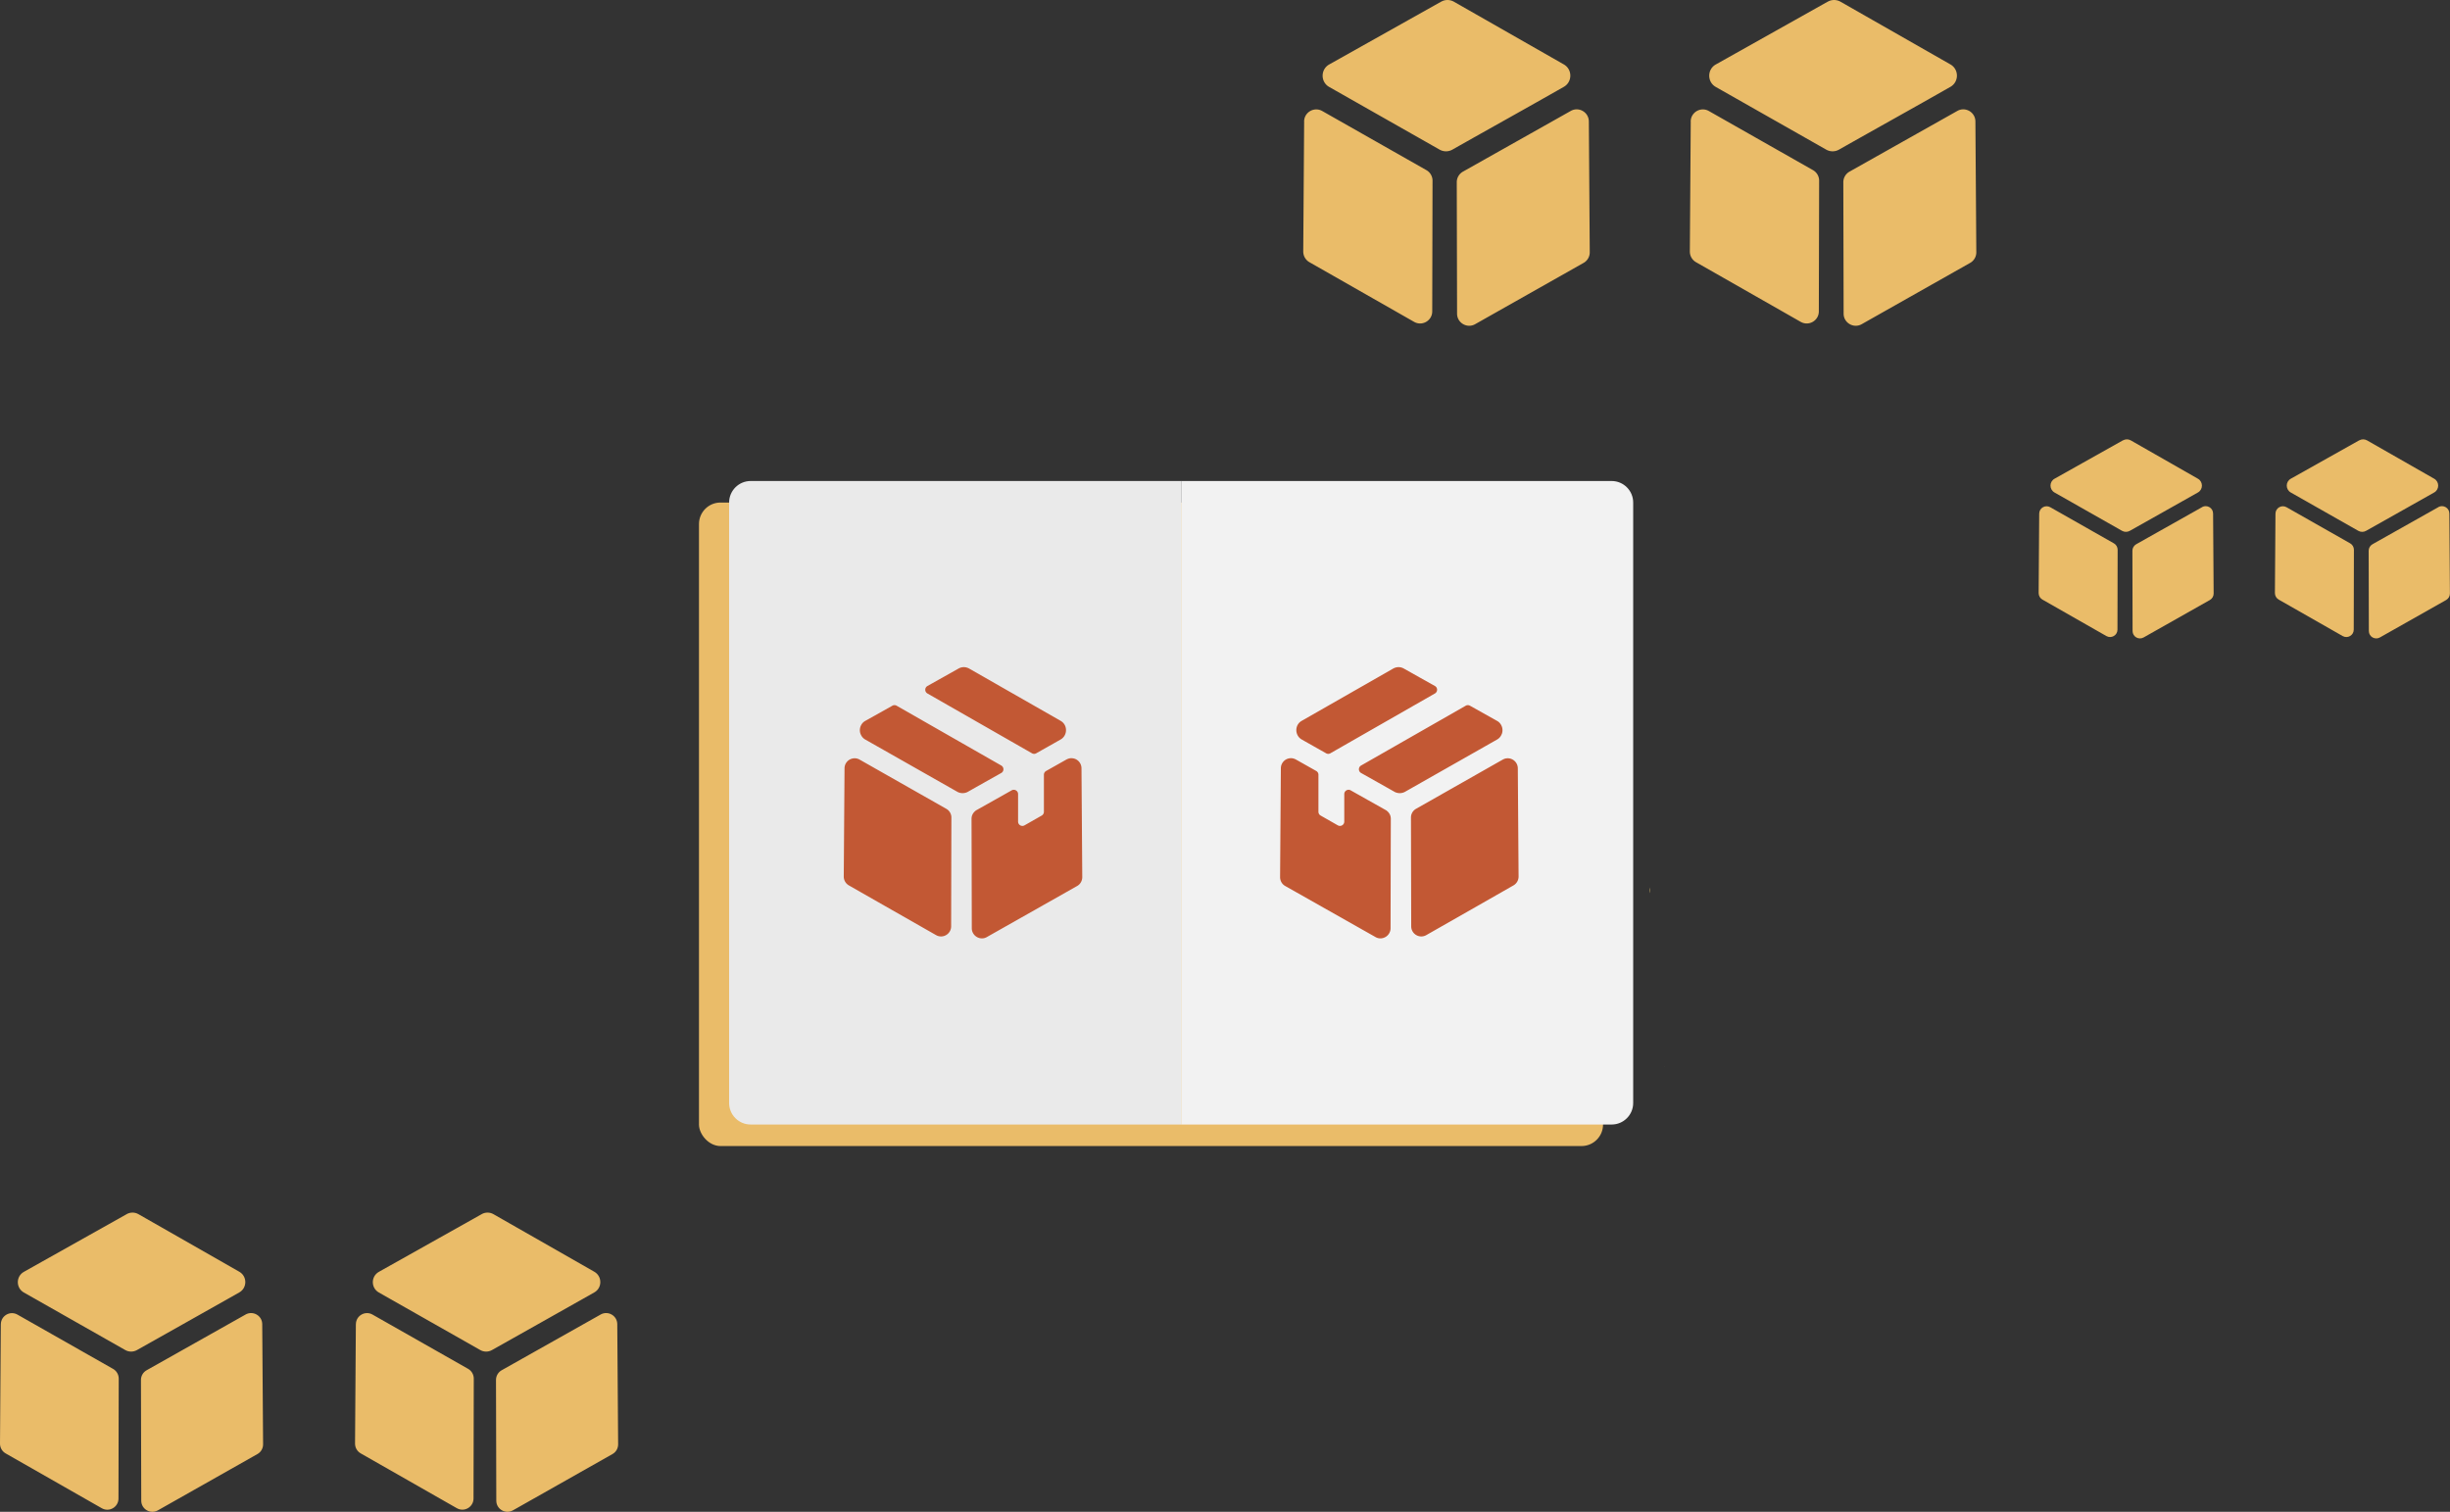
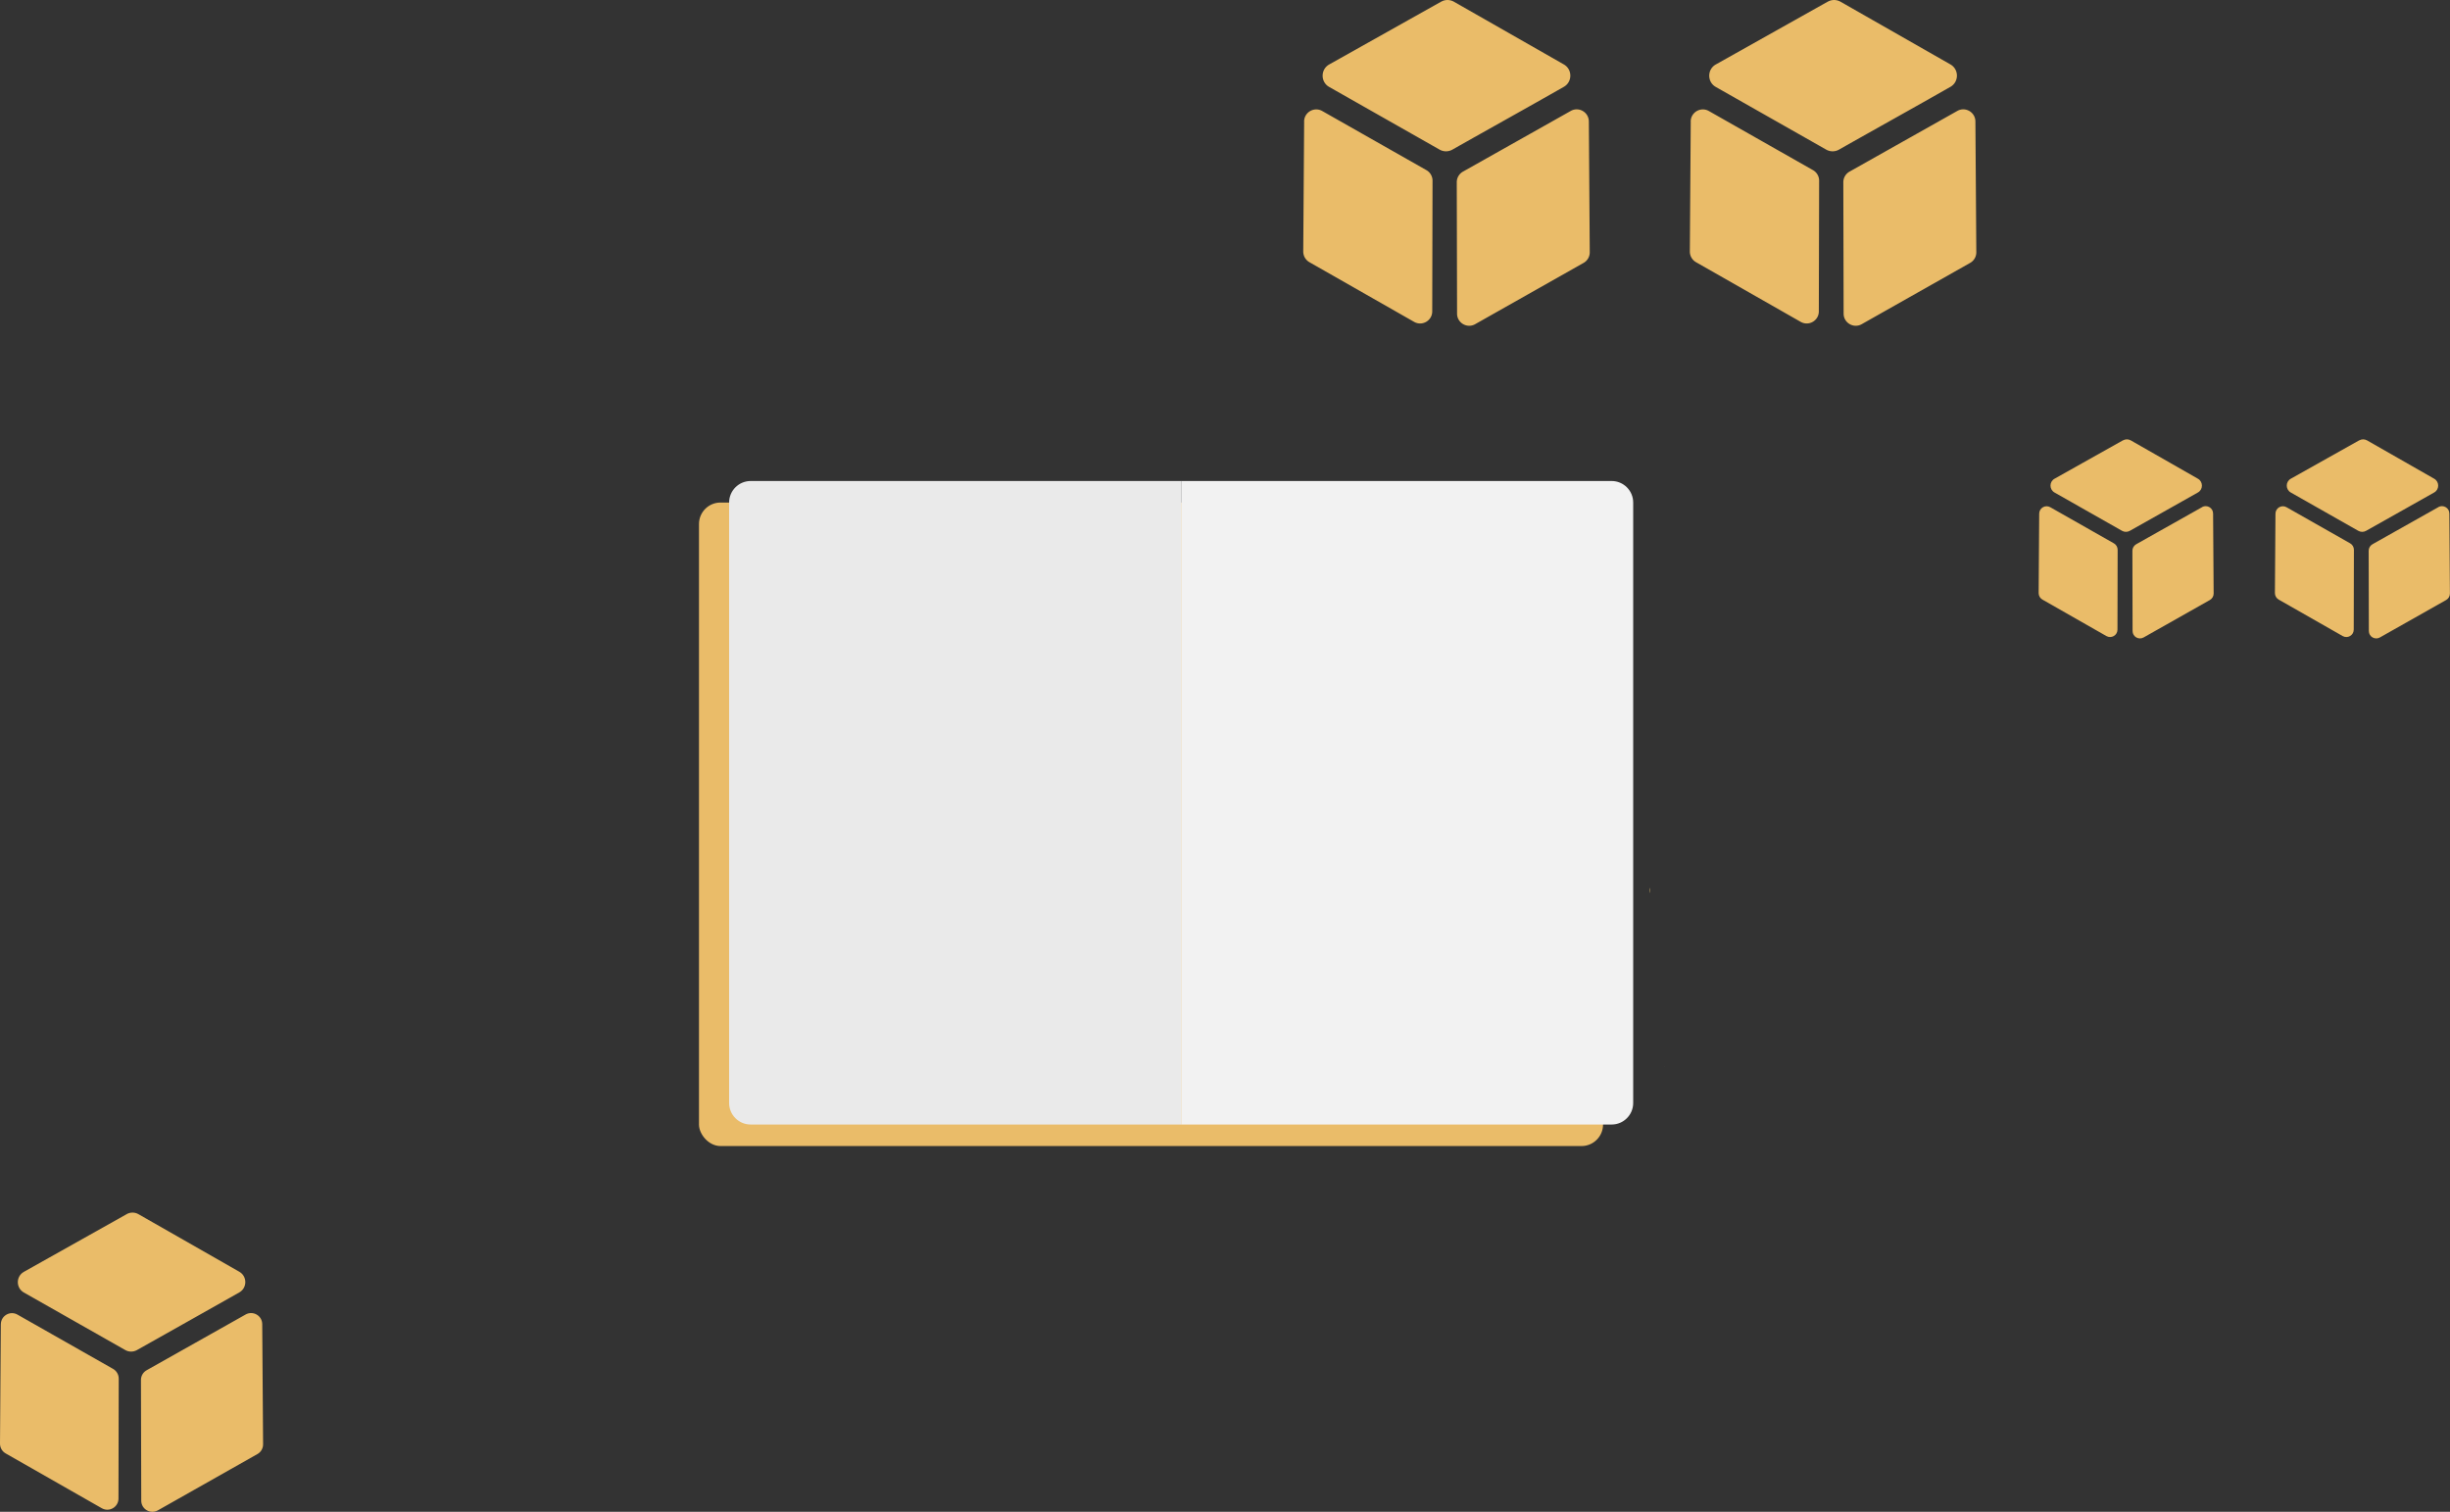
<svg xmlns="http://www.w3.org/2000/svg" id="Ebene_1" data-name="Ebene 1" viewBox="0 0 569.09 351.2">
  <rect x="0" y="0" width="569.09" height="351.2" fill="#333333" stroke="none" />
  <defs>
    <style>.cls-2,.cls-4,.cls-5{stroke-width:0}.cls-2{fill:#c25834}.cls-4{fill:#efca70}.cls-5{fill:#eabc69}</style>
  </defs>
  <path class="cls-5" d="m454.65 25.77-25.04 14.1a2.82 2.82 0 0 0-1.44 2.46l.07 30.53c0 2.15 2.33 3.51 4.2 2.45l25.19-14.24c.89-.5 1.44-1.45 1.43-2.47l-.21-30.39c-.02-2.15-2.33-3.49-4.2-2.44zM392.73 28.22l-.21 30.21c0 1.02.54 1.96 1.42 2.47l24.33 13.87c1.88 1.07 4.21-.28 4.21-2.44l.07-30.35c0-1.02-.54-1.95-1.43-2.46l-24.19-13.73c-1.87-1.06-4.19.28-4.21 2.43zM424.56.38l-26 14.59c-2.04 1.14-2.05 4.08-.01 5.23l25.65 14.56c.92.52 2.04.52 2.96 0 8.62-4.88 17.28-9.68 25.88-14.58 2.02-1.15 2.02-4.07 0-5.22L427.52.4c-.92-.52-2.04-.53-2.96-.01zM364.86 25.77l-25.04 14.1a2.82 2.82 0 0 0-1.44 2.46l.07 30.53c0 2.15 2.33 3.51 4.2 2.45l25.19-14.24c.89-.5 1.44-1.45 1.43-2.47l-.21-30.39c-.02-2.15-2.33-3.49-4.2-2.44zM302.93 28.22l-.21 30.21c0 1.02.54 1.96 1.42 2.47l24.33 13.87c1.88 1.07 4.21-.28 4.21-2.44l.07-30.35c0-1.02-.54-1.95-1.43-2.46l-24.19-13.73c-1.87-1.06-4.19.28-4.21 2.43zM334.76.38l-26 14.59c-2.04 1.14-2.05 4.08-.01 5.23l25.65 14.56c.92.52 2.04.52 2.96 0 8.62-4.88 17.28-9.68 25.88-14.58 2.02-1.15 2.02-4.07 0-5.22L337.72.4c-.92-.52-2.04-.53-2.96-.01z" />
  <g>
    <path class="cls-5" d="m566.39 117.81-15.31 8.62c-.54.31-.88.88-.88 1.5l.04 18.66c0 1.32 1.42 2.14 2.57 1.49l15.39-8.7c.54-.31.88-.89.87-1.51l-.13-18.58c0-1.31-1.42-2.13-2.57-1.49zM528.55 119.31l-.13 18.46c0 .62.33 1.2.87 1.51l14.87 8.48c1.15.65 2.57-.17 2.57-1.49l.04-18.55c0-.62-.33-1.19-.87-1.5l-14.78-8.39c-1.14-.65-2.56.17-2.57 1.49zM548 102.29l-15.89 8.92c-1.25.7-1.25 2.49 0 3.2l15.68 8.9c.56.32 1.25.32 1.81 0 5.27-2.98 10.56-5.92 15.82-8.91 1.24-.7 1.23-2.49 0-3.19l-15.6-8.91c-.56-.32-1.25-.32-1.81 0z" />
    <g>
      <path class="cls-5" d="m511.51 117.81-15.31 8.62c-.54.31-.88.88-.88 1.5l.04 18.66c0 1.32 1.42 2.14 2.57 1.49l15.39-8.7c.54-.31.88-.89.87-1.51l-.13-18.58c0-1.31-1.42-2.13-2.57-1.49zM473.67 119.31l-.13 18.46c0 .62.33 1.2.87 1.51l14.87 8.48c1.15.65 2.57-.17 2.57-1.49l.04-18.55c0-.62-.33-1.19-.87-1.5l-14.78-8.39c-1.14-.65-2.56.17-2.57 1.49zM493.12 102.29l-15.89 8.92c-1.25.7-1.25 2.49 0 3.2l15.68 8.9c.56.32 1.25.32 1.81 0 5.27-2.98 10.56-5.92 15.82-8.91 1.24-.7 1.23-2.49 0-3.19l-15.6-8.91c-.56-.32-1.25-.32-1.81 0z" />
    </g>
  </g>
  <g>
-     <path class="cls-5" d="m139.53 305.36-23 12.95c-.82.46-1.32 1.32-1.32 2.26l.07 28.04c0 1.98 2.14 3.22 3.86 2.25l23.13-13.08c.82-.46 1.32-1.33 1.31-2.27l-.2-27.91c-.01-1.97-2.14-3.2-3.86-2.24zM82.66 307.61l-.19 27.74c0 .94.49 1.8 1.31 2.27l22.34 12.74c1.72.98 3.86-.26 3.87-2.24l.06-27.87c0-.93-.5-1.8-1.31-2.26l-22.21-12.61c-1.72-.98-3.85.26-3.86 2.23zM111.89 282.05l-23.88 13.4c-1.87 1.05-1.88 3.74-.01 4.8l23.56 13.37c.84.48 1.87.48 2.72 0 7.91-4.48 15.87-8.89 23.77-13.39 1.86-1.06 1.85-3.74 0-4.8l-23.44-13.38c-.84-.48-1.87-.48-2.72-.01z" />
    <g>
      <path class="cls-5" d="m57.06 305.36-23 12.95c-.82.46-1.32 1.32-1.32 2.26l.07 28.04c0 1.98 2.14 3.22 3.86 2.25l23.13-13.08c.82-.46 1.32-1.33 1.31-2.27l-.2-27.91c-.01-1.97-2.14-3.2-3.86-2.24zM.19 307.61 0 335.36c0 .94.49 1.8 1.31 2.27l22.34 12.74c1.72.98 3.86-.26 3.87-2.24l.06-27.87c0-.93-.5-1.8-1.31-2.26L4.06 305.39c-1.72-.98-3.85.26-3.86 2.23zM29.43 282.05l-23.88 13.4c-1.87 1.05-1.88 3.74-.01 4.8l23.56 13.37c.84.48 1.87.48 2.72 0 7.91-4.48 15.87-8.89 23.77-13.39 1.86-1.06 1.85-3.74 0-4.8l-23.44-13.38c-.84-.48-1.87-.48-2.72-.01z" />
    </g>
  </g>
  <g>
    <path class="cls-4" d="M383.18 207.49v-1.32c.12.43.12.89 0 1.32zM386.72 247.85l-.07.05h-.02s.06-.03.09-.05z" />
    <path class="cls-4" d="m386.72 247.85-.07.05h-.02s.06-.03.09-.05z" />
    <g>
      <rect class="cls-5" x="162.36" y="116.74" width="210" height="149.49" rx="5" ry="5" />
      <path d="M174.36 111.74h100v149.49h-100c-2.76 0-5-2.24-5-5V116.74c0-2.76 2.24-5 5-5z" style="fill:#eaeaea;stroke-width:0" />
      <path d="M274.36 111.74h100c2.76 0 5 2.24 5 5v139.49c0 2.76-2.24 5-5 5h-100V111.74z" style="stroke-width:0;fill:#f2f2f2" />
      <g>
-         <path class="cls-2" d="m323.06 190.23-.06 25.42c0 .61-.24 1.15-.62 1.57-.43.47-1.07.77-1.73.77-.38 0-.78-.09-1.15-.31l-20.97-11.86c-.74-.41-1.19-1.21-1.19-2.06l.18-25.29c.01-1 .61-1.79 1.41-2.15.29-.11.61-.19.94-.19.38 0 .77.11 1.15.31l4.72 2.66c.31.18.51.51.51.87v8.61c0 .36.19.69.5.87l4 2.28c.67.38 1.5-.1 1.5-.87v-6.39c0-.76.82-1.25 1.49-.87l8.12 4.57c.12.06.24.14.35.25.38.31.65.73.78 1.2.04.19.07.4.07.6zM333.3 161.1l-24.28 13.89c-.31.18-.68.18-.99 0-1.89-1.07-3.78-2.13-5.66-3.2-.51-.29-.87-.73-1.06-1.2-.46-1.11-.11-2.48 1.06-3.14l21.24-12.14c.39-.21.81-.33 1.24-.33s.84.11 1.22.32l7.23 4.06c.68.38.68 1.35 0 1.74zM348.78 170.61c-.04.12-.09.21-.15.32-.21.35-.51.66-.91.88l-21.35 12.12s-.51.32-1.23.32c-.58 0-1.05-.2-1.24-.32-2.58-1.46-5.16-2.91-7.74-4.36a.997.997 0 0 1 0-1.74l24.3-13.89a1 1 0 0 1 .99 0l6.28 3.52c.41.22.71.53.92.9.41.69.46 1.54.15 2.25zM352.74 203.63c0 .84-.45 1.63-1.19 2.05l-2.92 1.67-17.33 9.88c-.37.21-.77.31-1.16.31-.58 0-1.14-.22-1.57-.61-.46-.42-.77-1.02-.77-1.74l-.06-25.26a2.32 2.32 0 0 1 1.18-2.04l19.71-11.19.43-.24c.37-.21.77-.31 1.15-.31.32 0 .64.07.93.19.81.35 1.41 1.14 1.42 2.14l.18 25.15z" />
        <g>
-           <path class="cls-2" d="m225.67 190.23.06 25.42c0 .61.24 1.15.62 1.57.43.47 1.07.77 1.73.77.38 0 .78-.09 1.15-.31l20.97-11.86c.74-.41 1.19-1.21 1.19-2.06l-.18-25.29c-.01-1-.61-1.79-1.41-2.15a2.67 2.67 0 0 0-.94-.19c-.38 0-.77.11-1.15.31l-4.72 2.66c-.31.18-.51.51-.51.87v8.61c0 .36-.19.69-.5.87l-4 2.28c-.67.38-1.5-.1-1.5-.87v-6.39c0-.76-.82-1.25-1.49-.87l-8.12 4.57c-.12.06-.24.14-.35.25-.38.31-.65.73-.78 1.2-.04.19-.07.4-.07.6zM215.43 161.1l24.28 13.89c.31.18.68.18.99 0 1.89-1.07 3.78-2.13 5.66-3.2.51-.29.87-.73 1.06-1.2.46-1.11.11-2.48-1.06-3.14l-21.24-12.14c-.39-.21-.81-.33-1.24-.33s-.84.11-1.22.32l-7.23 4.06a.997.997 0 0 0 0 1.74zM199.95 170.61c.04.12.09.21.15.32.21.35.51.66.91.88l21.35 12.12s.51.32 1.23.32c.58 0 1.05-.2 1.24-.32 2.58-1.46 5.16-2.91 7.74-4.36a.997.997 0 0 0 0-1.74l-24.3-13.89a1 1 0 0 0-.99 0l-6.28 3.52c-.41.22-.71.53-.92.9a2.49 2.49 0 0 0-.15 2.25zM195.99 203.63c0 .84.45 1.63 1.19 2.05l2.92 1.67 17.33 9.88c.37.21.77.31 1.16.31.58 0 1.14-.22 1.57-.61.46-.42.77-1.02.77-1.74l.06-25.26a2.32 2.32 0 0 0-1.18-2.04L200.1 176.7l-.43-.24a2.34 2.34 0 0 0-1.15-.31c-.32 0-.64.07-.93.19-.81.35-1.41 1.14-1.42 2.14l-.18 25.15z" />
-         </g>
+           </g>
      </g>
    </g>
  </g>
</svg>